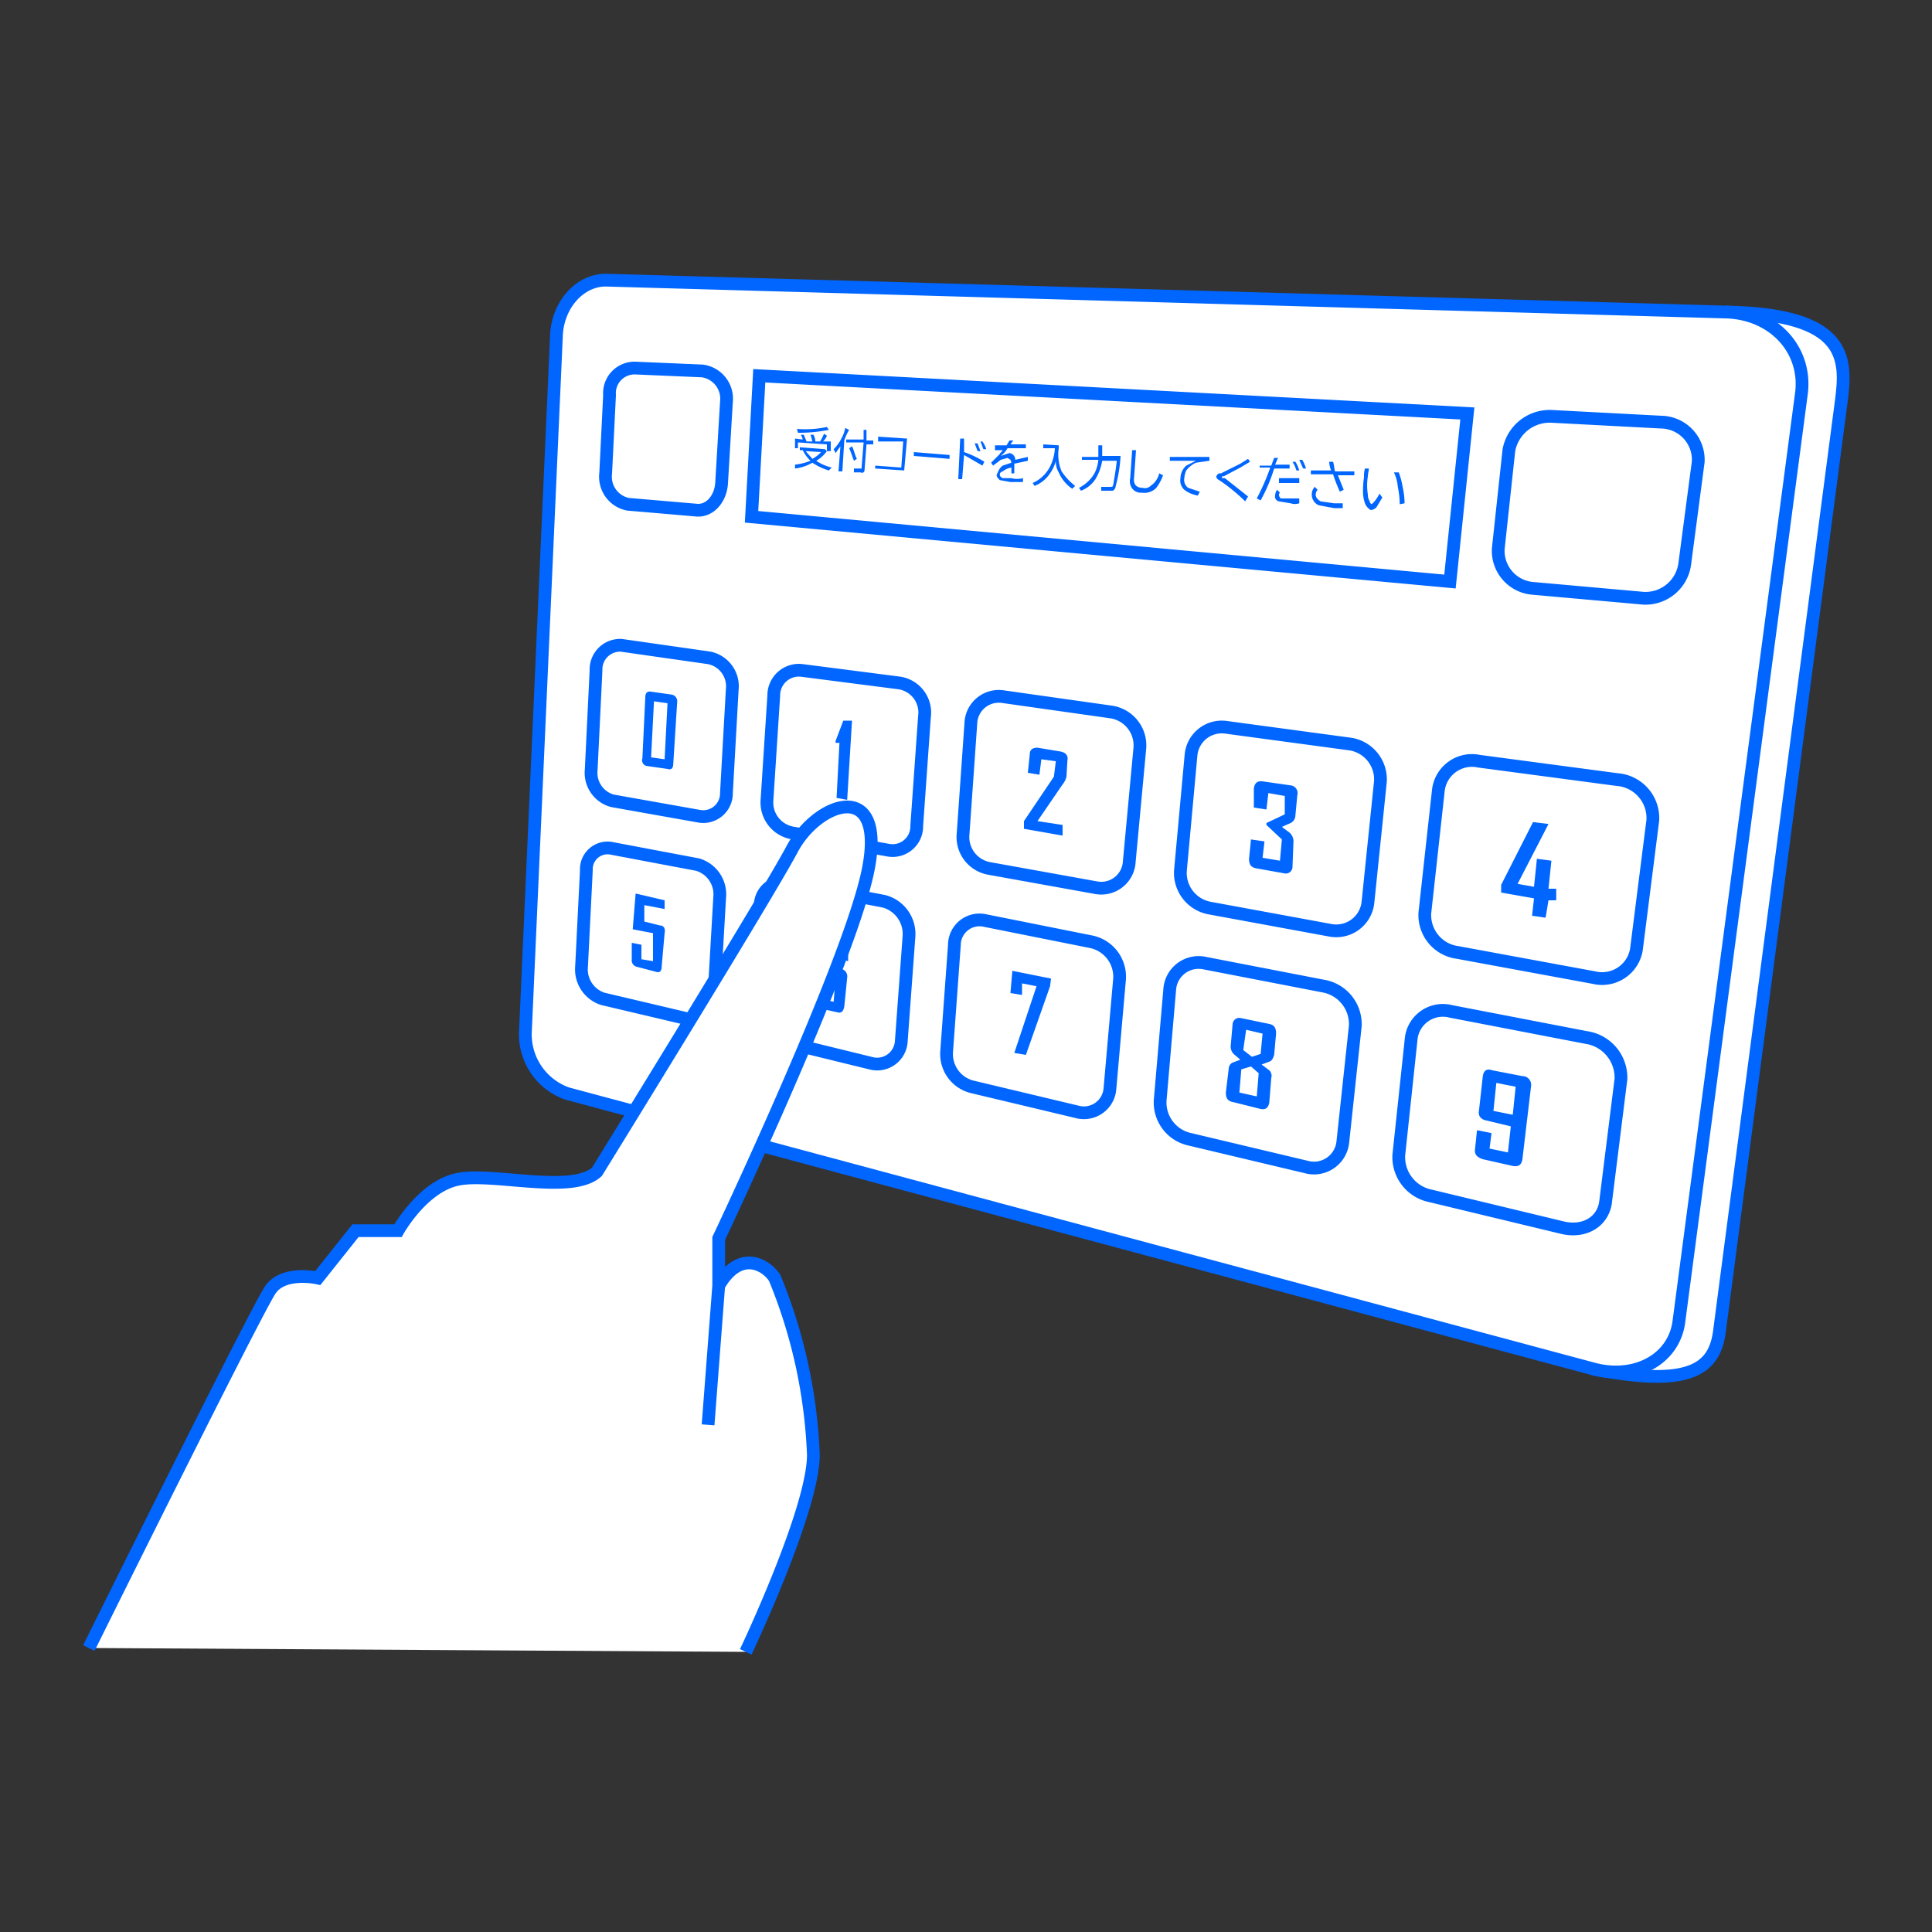
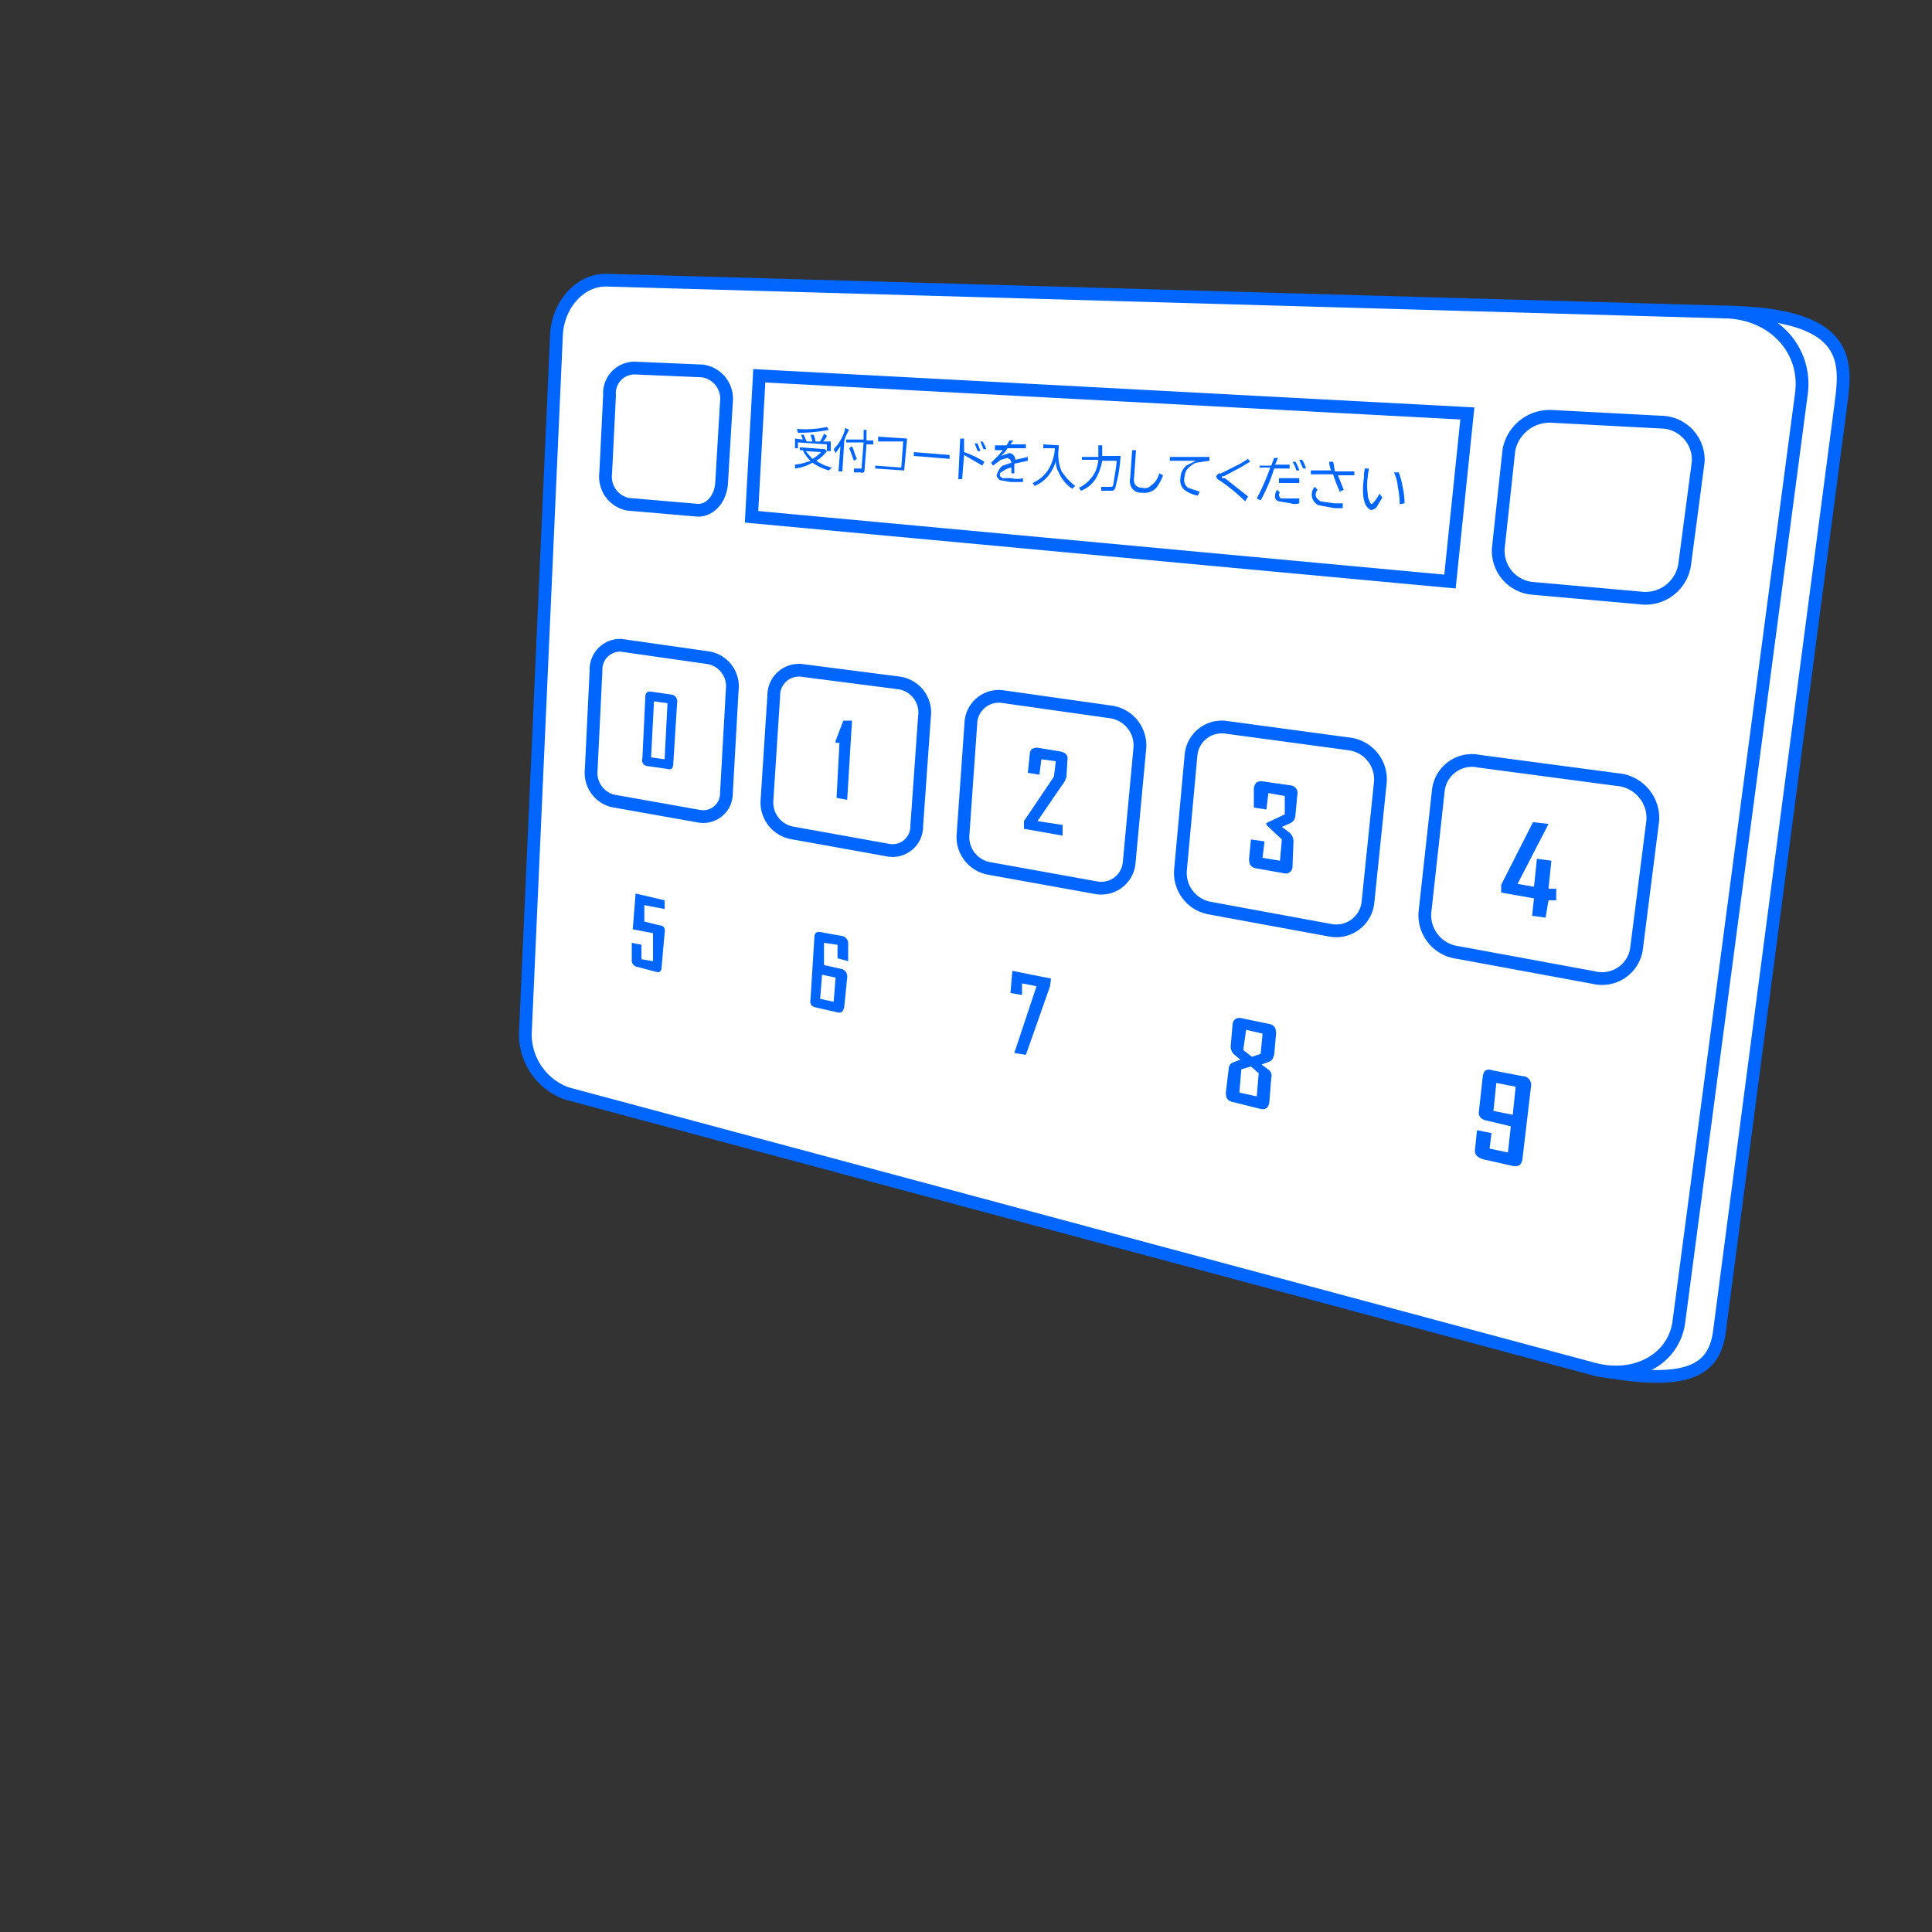
<svg xmlns="http://www.w3.org/2000/svg" viewBox="0 0 200 200">
  <rect x="0" y="0" width="200" height="200" fill="#333333" stroke="none" />
  <defs>
    <style>.cls-1,.cls-2{fill:#fff;stroke:#06f;stroke-miterlimit:10;stroke-width:1.32px}.cls-2{fill:none}.cls-3{fill:#06f}</style>
  </defs>
  <g id="レイヤー_2" data-name="レイヤー 2">
    <g id="レイヤー_2-2" data-name="レイヤー 2">
      <path class="cls-1" d="M178.6 32.3c12.7.2 12.6 4.8 12 9.3L178 137.8c-.5 3.9-3 5.9-13.1 3.9" />
      <path class="cls-1" d="M164.9 141.7L58.7 113.2a6.5 6.5 0 01-4.3-6.6l3.2-71.8c.1-3.2 2.4-5.8 5.1-5.8l115.9 3.3c4.9.1 8.4 3.8 7.9 8.3l-12.7 96.2c-.5 3.9-4.5 6.1-8.9 4.9z" />
      <path class="cls-2" d="M169.8 61.9l-11.2-1a3.9 3.9 0 01-3.5-4.1l1.1-10.2a4.3 4.3 0 014.4-3.5l11.4.6a3.9 3.9 0 013.8 4.1l-1.4 10.6a4.1 4.1 0 01-4.6 3.5zM72 52.8l-7-.6a2.9 2.9 0 01-2.3-3.2l.4-8.1a2.6 2.6 0 012.6-2.8l7 .3a2.9 2.9 0 012.5 3.2l-.5 8.4c-.1 1.7-1.3 3-2.7 2.8zm.4 31.7l-9-1.6a3 3 0 01-2.2-3.2l.5-10.3a2.5 2.5 0 012.6-2.6l9.1 1.3a3 3 0 012.4 3.3l-.6 10.7a2.4 2.4 0 01-2.8 2.4zM91.9 88l-10-1.8a3.2 3.2 0 01-2.5-3.4l.7-10.8a2.6 2.6 0 012.9-2.6l10.1 1.3a3.1 3.1 0 012.6 3.5l-.8 11.3a2.5 2.5 0 01-3 2.5zm21.6 3.9l-11.1-2a3.3 3.3 0 01-2.7-3.6l.8-11.4a2.9 2.9 0 013.2-2.8l11.3 1.6a3.5 3.5 0 013 3.7l-1.1 11.8a2.9 2.9 0 01-3.4 2.7zm24.2 4.4L125.2 94a3.7 3.7 0 01-3-3.9l1.1-12a3.2 3.2 0 013.7-2.8l12.6 1.7a3.7 3.7 0 013.3 3.9l-1.3 12.6a3.3 3.3 0 01-3.9 2.8zm27.3 4.9l-14.1-2.6a3.9 3.9 0 01-3.4-4.1l1.4-12.7a3.5 3.5 0 014.2-3l14.3 1.9a4 4 0 013.7 4.2l-1.7 13.4a3.6 3.6 0 01-4.4 2.9zm-14.9-41l-72.3-6.7.8-14.6 73.3 3.9-1.8 17.4z" />
      <path class="cls-3" d="M69.7 79q0 .8-.6.6l-2.1-.3a.6.6 0 01-.5-.8l.3-6.3q0-.7.6-.6l2.1.3a.7.7 0 01.6.8zm-.9-.4l.3-5.8-1.4-.2-.3 5.8zm18.9 4.2l-1.1-.2.3-5.7h-.4v-.2l.8-2.1h.9zm22.7-2.4a2 2 0 01-.4.8l-2.6 3.8 2.6.4v1.1l-4-.7V85l3.1-4.6.2-1.6-1.5-.2-.2 1.6-1.2-.2.2-1.9c0-.5.3-.7.8-.7l2.4.4c.5.1.8.4.7.9zm23.4 9.3a.7.7 0 01-.9.7l-2.8-.5c-.6-.1-.8-.4-.8-1l.2-2 1.4.2-.2 1.7 1.8.3.2-2.2-1.6-1.5v-.2l1.9-.9v-1.9l-1.7-.3-.2 1.7-1.3-.2v-2c.1-.6.4-.8 1-.7l2.8.4a.8.8 0 01.7 1l-.2 2.1a.9.9 0 01-.5.8l-.9.4.8.6a1.2 1.2 0 01.4.9zm27.3 3.5h-.8L160 95l-1.4-.2.2-1.8-3.4-.6v-.8l3.3-6.5 1.6.2-3.2 6.2 1.7.3.3-2.9 1.5.2-.3 2.9h.8z" />
-       <path class="cls-2" d="M71.3 105.5l-8.9-2.1a3.2 3.2 0 01-2.2-3.3l.5-10a2.2 2.2 0 012.5-2.3l9 1.7a3.2 3.2 0 012.3 3.4l-.6 10.4c-.1 1.6-1.3 2.6-2.6 2.2zm19 4.6l-9.8-2.4a3.4 3.4 0 01-2.4-3.4l.6-10.5a2.4 2.4 0 012.9-2.4l9.9 1.9a3.5 3.5 0 012.6 3.6l-.8 10.9a2.5 2.5 0 01-3 2.3zm21.2 5l-10.9-2.6a3.5 3.5 0 01-2.6-3.7l.8-11a2.6 2.6 0 013.2-2.5l11 2.2a3.7 3.7 0 012.9 3.8l-1 11.4a2.7 2.7 0 01-3.4 2.4zm23.7 5.7l-12.2-2.9a3.9 3.9 0 01-2.9-4l1-11.6a3 3 0 013.6-2.6l12.4 2.4a4 4 0 013.2 4.1l-1.3 12.1a3 3 0 01-3.8 2.5zm26.6 6.3l-13.7-3.3a4.1 4.1 0 01-3.3-4.2l1.3-12.2a3.3 3.3 0 014.1-2.7l14 2.7a4.2 4.2 0 013.6 4.3l-1.6 12.8c-.3 2-2.2 3.1-4.4 2.6z" />
      <path class="cls-3" d="M68.5 100q0 .8-.6.6l-1.9-.5a.7.7 0 01-.6-.8v-1.7l1 .2v1.5l1.2.2v-2.9l-2.1-.4.3-3.7 3 .7v.9l-2.1-.4v1.7l1.6.4c.4 0 .6.3.5.8zm18.9 4.2c-.1.5-.3.7-.7.6l-2.2-.5c-.5-.1-.7-.4-.6-.8l.4-6.4c0-.5.2-.7.7-.6l2.2.4a.8.8 0 01.6.9v1.7l-1.1-.3v-1.4l-1.4-.2v2.3l1.8.4a.8.8 0 01.6.9zm-1.1-.5l.2-2.5-1.4-.3-.2 2.5zm22.4-1.6l-2.5 7.1-1.2-.2 2.3-6.9-1.5-.3v1.2l-1.2-.2.2-2.3 4 .8zm22.7 12c-.1.6-.4.8-.9.7l-2.8-.7c-.6-.1-.8-.4-.8-1l.3-2.5a.7.7 0 01.4-.6l.8-.3-.7-.6a1.1 1.1 0 01-.3-.8l.2-2.3a.7.7 0 01.9-.6l2.9.6c.5.1.7.4.7 1l-.2 2.2c-.1.3-.2.6-.5.7l-.8.3.8.6a.8.8 0 01.2.8zm-1.3-.6l.2-2.4-.8-.7-1 .3-.2 2.4zm.4-4.4l.2-2.1-1.7-.4-.3 2.1.9.7zm27.1 10.9c-.1.6-.4.8-1 .7l-3.1-.7c-.6-.2-.9-.5-.8-1.1l.2-1.9 1.5.3-.2 1.6 1.9.4.3-2.7-2.5-.6c-.6-.1-.9-.5-.8-1l.4-3.6c.1-.6.4-.8 1-.6l3.1.6a.9.9 0 01.9 1zm-1-4.6l.3-2.9-2-.4-.3 2.9zM84.1 47.9a4.8 4.8 0 01-1.8.6v-.4a6.2 6.2 0 001.6-.4 3.8 3.8 0 01-.8-1.1h-.3v-.3l2.6.2.2.2a3.6 3.6 0 01-1.1 1 4.8 4.8 0 001.6.7l-.3.3a6 6 0 01-1.7-.8zm-1-2.4a1.7 1.7 0 00-.2-.5h.3l.3.7h.6a6.4 6.4 0 00-.2-.7h.3a1.4 1.4 0 01.2.7h.5a5.9 5.9 0 00.4-.8l.3.2a1.5 1.5 0 01-.4.6h.8v1h-.4V46l-3-.2v.6h-.3v-1zm-.6-1.1a10.6 10.6 0 003.1-.2l.2.3a15.8 15.8 0 01-3.2.3zm.9 2.3l.7.8a3.5 3.5 0 00.9-.7zm4-1.1l-.2 3.2h-.4l.2-2.6-.5.7-.2-.4a4.4 4.4 0 00.8-1.1 3.6 3.6 0 00.4-1.1l.4.2a5.4 5.4 0 00-.5 1.1zm2.3 0h.7v.4h-.7l-.2 2.6a.4.4 0 01-.1.3c-.1 0-.2.1-.3 0h-.7v-.4h.8v-.2l.2-2.5h-1.8v-.3h1.8v-1h.3zm-1.3 2.1c-.2-.5-.3-.9-.5-1.3l.3-.2c.2.4.3.9.5 1.3zm2.5-2.5l3 .2-.3 3.3-3-.2v-.3l2.7.2.2-2.7h-2.6zm3.7 1.6l3.7.3v.4l-3.7-.3zm4.8-1.4h.4v1.4a10.4 10.4 0 012.1 1l-.2.4-1.9-1.1-.2 2.5h-.4zm1.8 1.3l-.3-.8h.3l.3.8zm.6-.2l-.3-.8h.2a3 3 0 01.4.8zm1.2-.4h1.2l.3-.5h.4l-.3.4h1.6v.4h-1.9a2.7 2.7 0 01-.7.8l.9-.3a.7.7 0 01.6.7l1.3-.3v.4l-1.4.3v1h-.3v-.6a1.9 1.9 0 00-.9.4q-.3.1-.3.3c0 .2.1.3.3.4h.9a2.4 2.4 0 001.2 0v.4h-1.3l-1.1-.2c-.2-.2-.4-.4-.3-.6s.2-.6.6-.9l.9-.3a1 1 0 00-.1-.3l-.3-.2-.7.2-.8.6-.2-.3.9-.9c0-.1.2-.2.3-.4h-.8zm6.6 0v.3a4.5 4.5 0 00.3 2.4 6.4 6.4 0 001.4 1.5l-.3.3a3.9 3.9 0 01-1.4-1.7 2.1 2.1 0 01-.3-1.2 3.9 3.9 0 01-.6 1.3 3.4 3.4 0 01-1.6 1.3l-.2-.3a3.7 3.7 0 001.8-1.7 4.8 4.8 0 00.5-1.9H108V46zm6 1.6h-1.5a5.4 5.4 0 01-.7 1.9 3.1 3.1 0 01-1.5 1.2l-.2-.3a3.9 3.9 0 001.6-1.5 3.9 3.9 0 00.4-1.4H112v-.3h1.7v-1.2h.4v1.1h1.9a14.4 14.4 0 01-.5 3.1.6.6 0 01-.3.5H114v-.4h.9c.1 0 .3 0 .3-.1a2 2 0 00.1-.5c.1-.5.2-1.2.3-2zm1.6-1.1h.4l-.2 2.8c-.1.7.2 1.1.9 1.1a.8.8 0 00.8-.2 2.1 2.1 0 00.9-1.3l.4.2a5 5 0 01-.7 1.3 1.7 1.7 0 01-1.5.5 1.1 1.1 0 01-1.1-.6 1.3 1.3 0 01-.1-.9zm3.9.7h4.1v.4l-1.4.2a2.7 2.7 0 00-1 .8 2.4 2.4 0 00-.2.8 1 1 0 00.4 1l1.2.4-.2.4a3.1 3.1 0 01-1.4-.6 1.3 1.3 0 01-.4-1.2 1.8 1.8 0 01.6-1.3l1-.5h-2.7zm7.8 4.6a17.8 17.8 0 00-2.7-2.2.5.5 0 01-.3-.4c.1-.1.1-.2.3-.3h.2l2-1 .8-.5.2.3-1 .6-1.7.9h-.2v.2h.3l1.9 1.5.5.4zm1.5-3.7h1.2l.3-.8h.4l-.3.7h1.5v.4h-1.6a17.2 17.2 0 01-1.4 3.3l-.4-.2a23.7 23.7 0 001.4-3.2h-1.1zm4.1 3.9a1.4 1.4 0 01-.9 0l-1.2-.2a.5.5 0 01-.4-.6 1.1 1.1 0 01.2-.6l.3.3a.3.3 0 00-.1.2.5.5 0 00.2.4h1.9zm-2.1-2.6h2.1v.5h-2.1zm1.8-.8a3.6 3.6 0 00-.4-.9h.3a3.6 3.6 0 01.4.9zm.7-.2l-.4-.9h.3a3.6 3.6 0 01.4.9zm.8.2h2.1a2.4 2.4 0 01-.2-.9h.4c.1.3.1.6.2 1h2v.4h-1.7l.6 1.5-.4.2a17.1 17.1 0 01-.7-1.8h-2.3zm3.3 3.9h-.9l-1.6-.3a1.2 1.2 0 01-.7-1.2 1.1 1.1 0 01.3-.7l.3.3a.8.8 0 00-.2.5c0 .3.2.5.5.7l1.4.2h.9zm4.1-1.1l-.6 1a.9.9 0 01-.6.3 1.4 1.4 0 01-.6-.7 3.6 3.6 0 01-.2-1.1 9.7 9.7 0 01.1-1.6 2.8 2.8 0 01.1-.9h.4c0 .3-.1.5-.1.8a6 6 0 000 1.9 1.2 1.2 0 00.2.7c0 .2.1.2.2.3l.2-.2a3.5 3.5 0 00.6-.9zm1.8.7a9 9 0 00-.2-1.8 4.2 4.2 0 00-.4-1.5h.5a8.3 8.3 0 01.4 1.5 7.9 7.9 0 01.2 1.7z" />
-       <path class="cls-1" d="M77.2 171s7-14.7 7-20.4a53.5 53.5 0 00-4-18.3c-.9-1.4-3.6-3-5.8.8v-4.9s13.7-28.9 15.5-38.3-5.3-6.9-7.9-2-20.2 33.4-20.2 33.4c-2.6 2.4-10.9 0-14.5.8s-6.1 5.3-6.1 5.3h-4.4l-3.9 4.9s-3.5-.8-4.9 1.2-18.8 37.1-18.8 37.1m64.1-23.1l1.1-14.4" />
      <path fill="none" d="M0 0h200v200H0z" />
    </g>
  </g>
</svg>